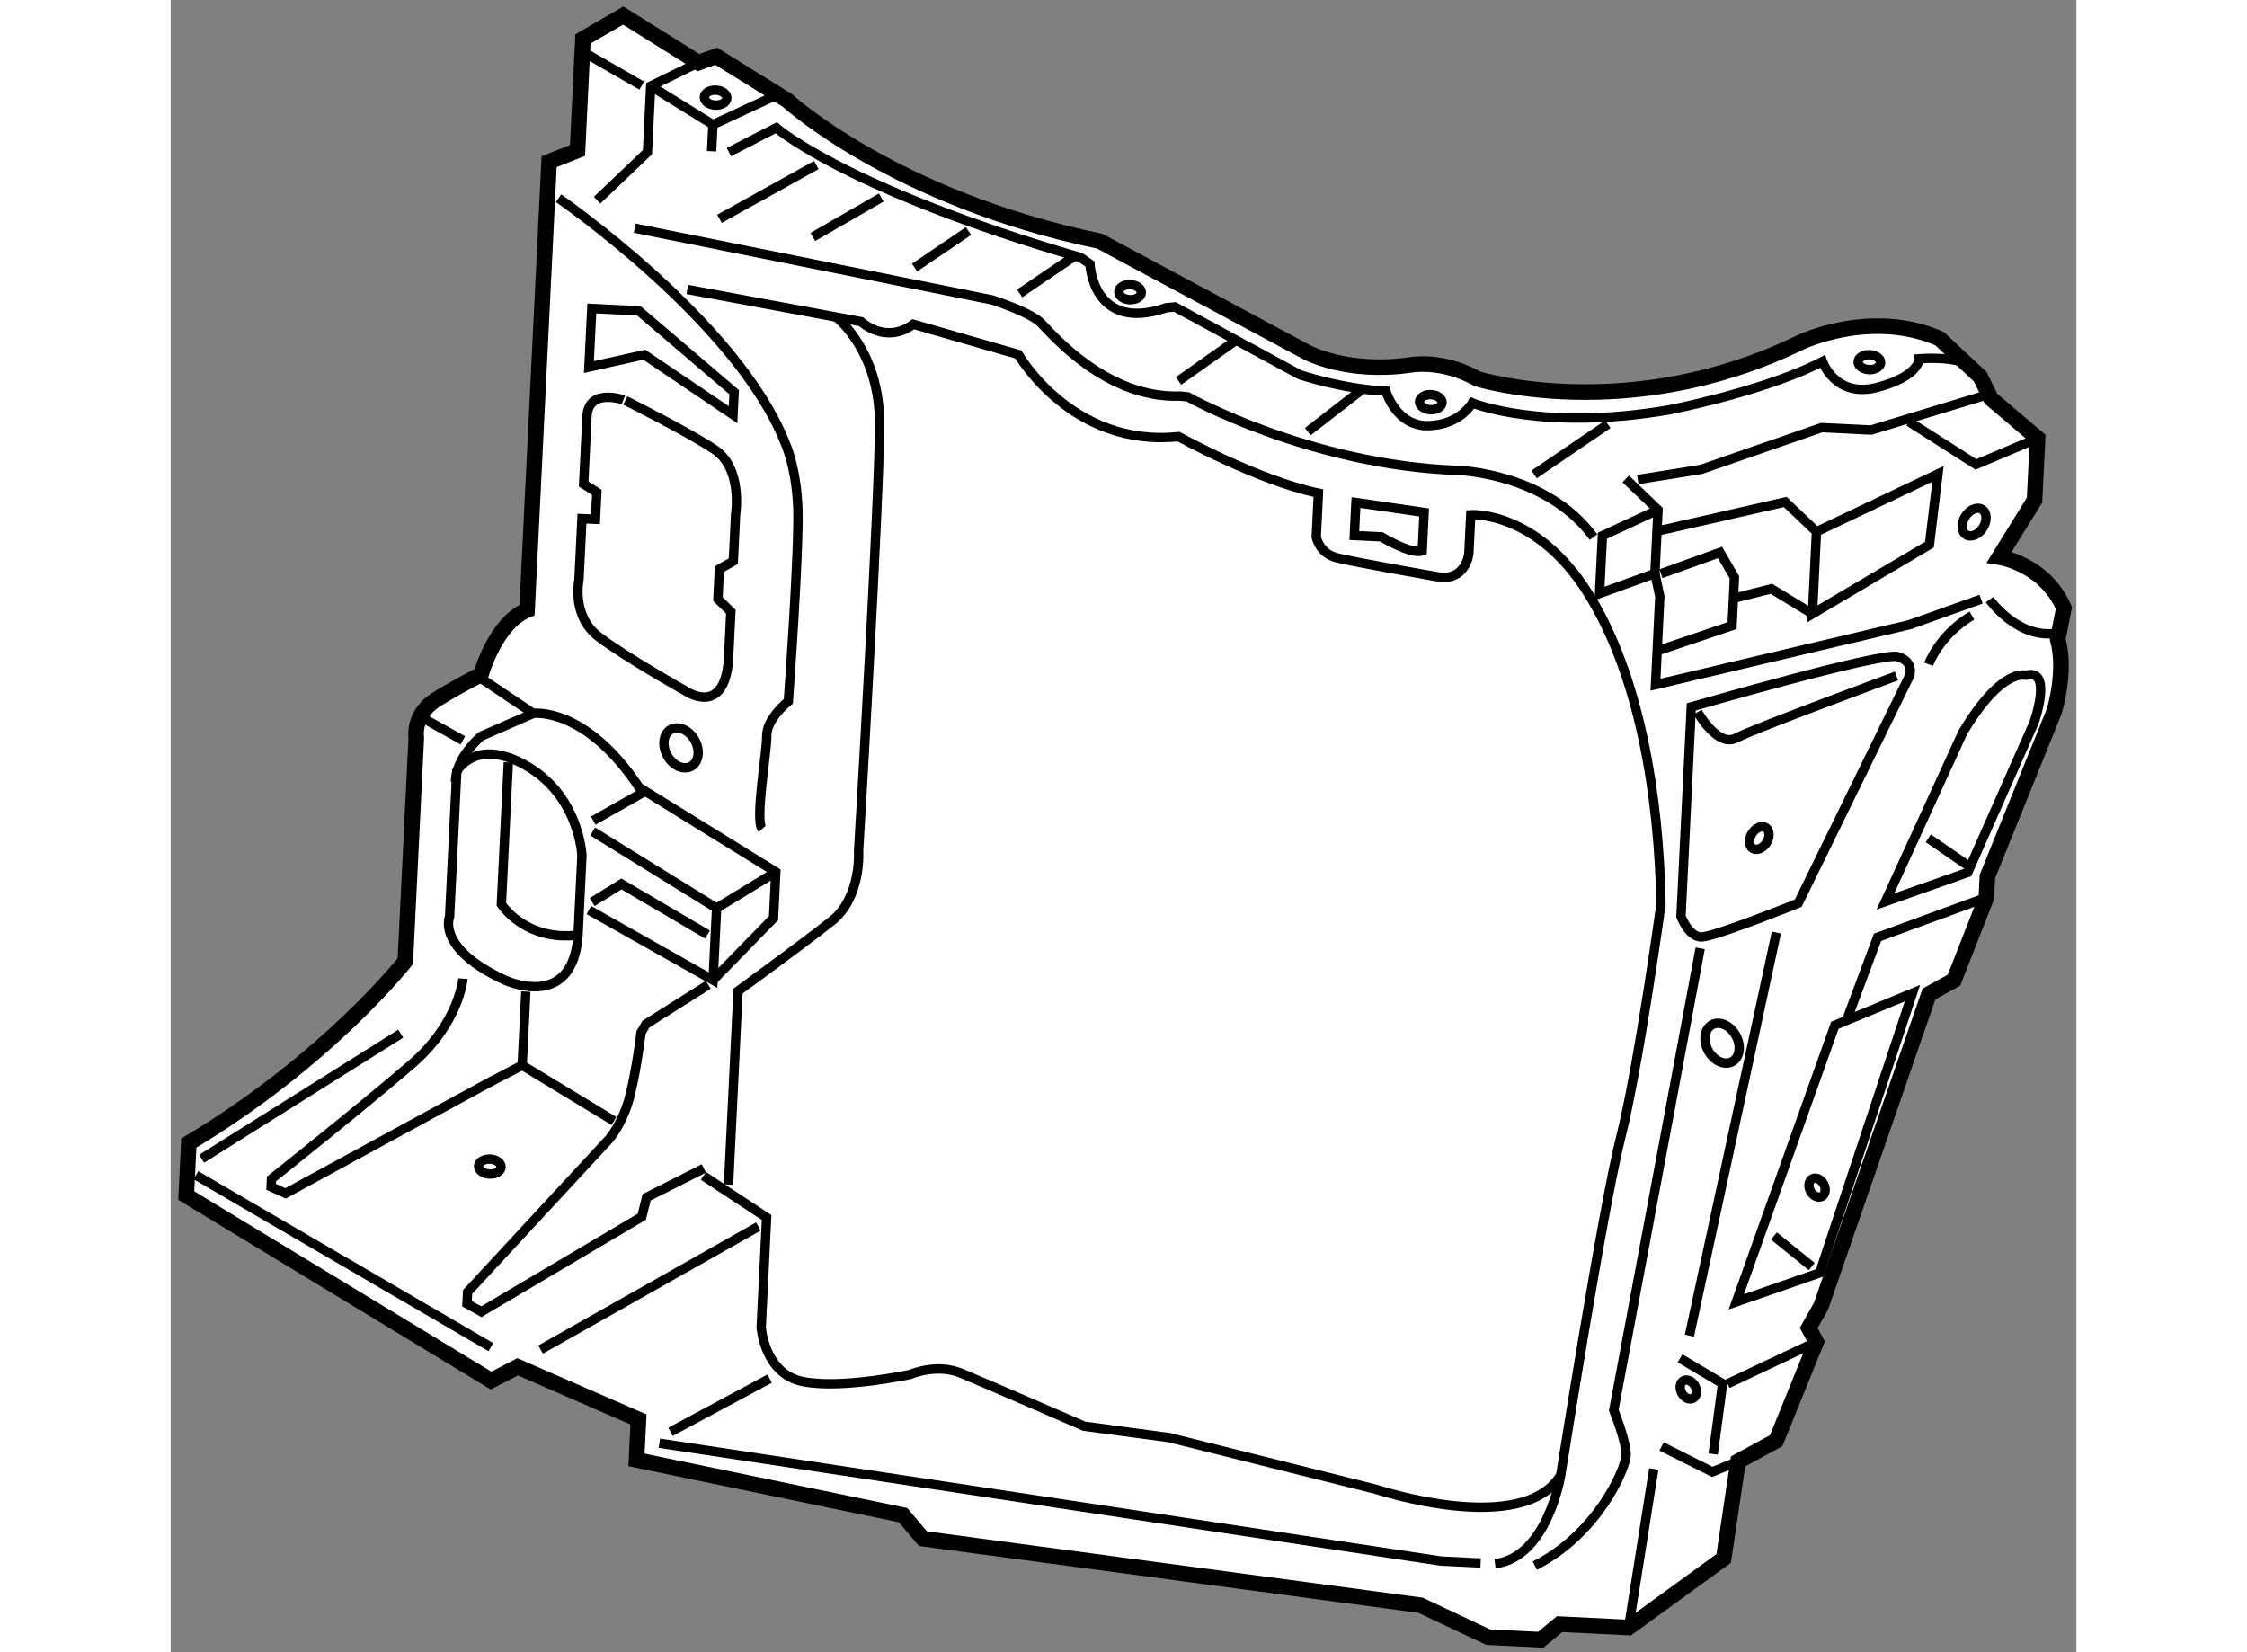
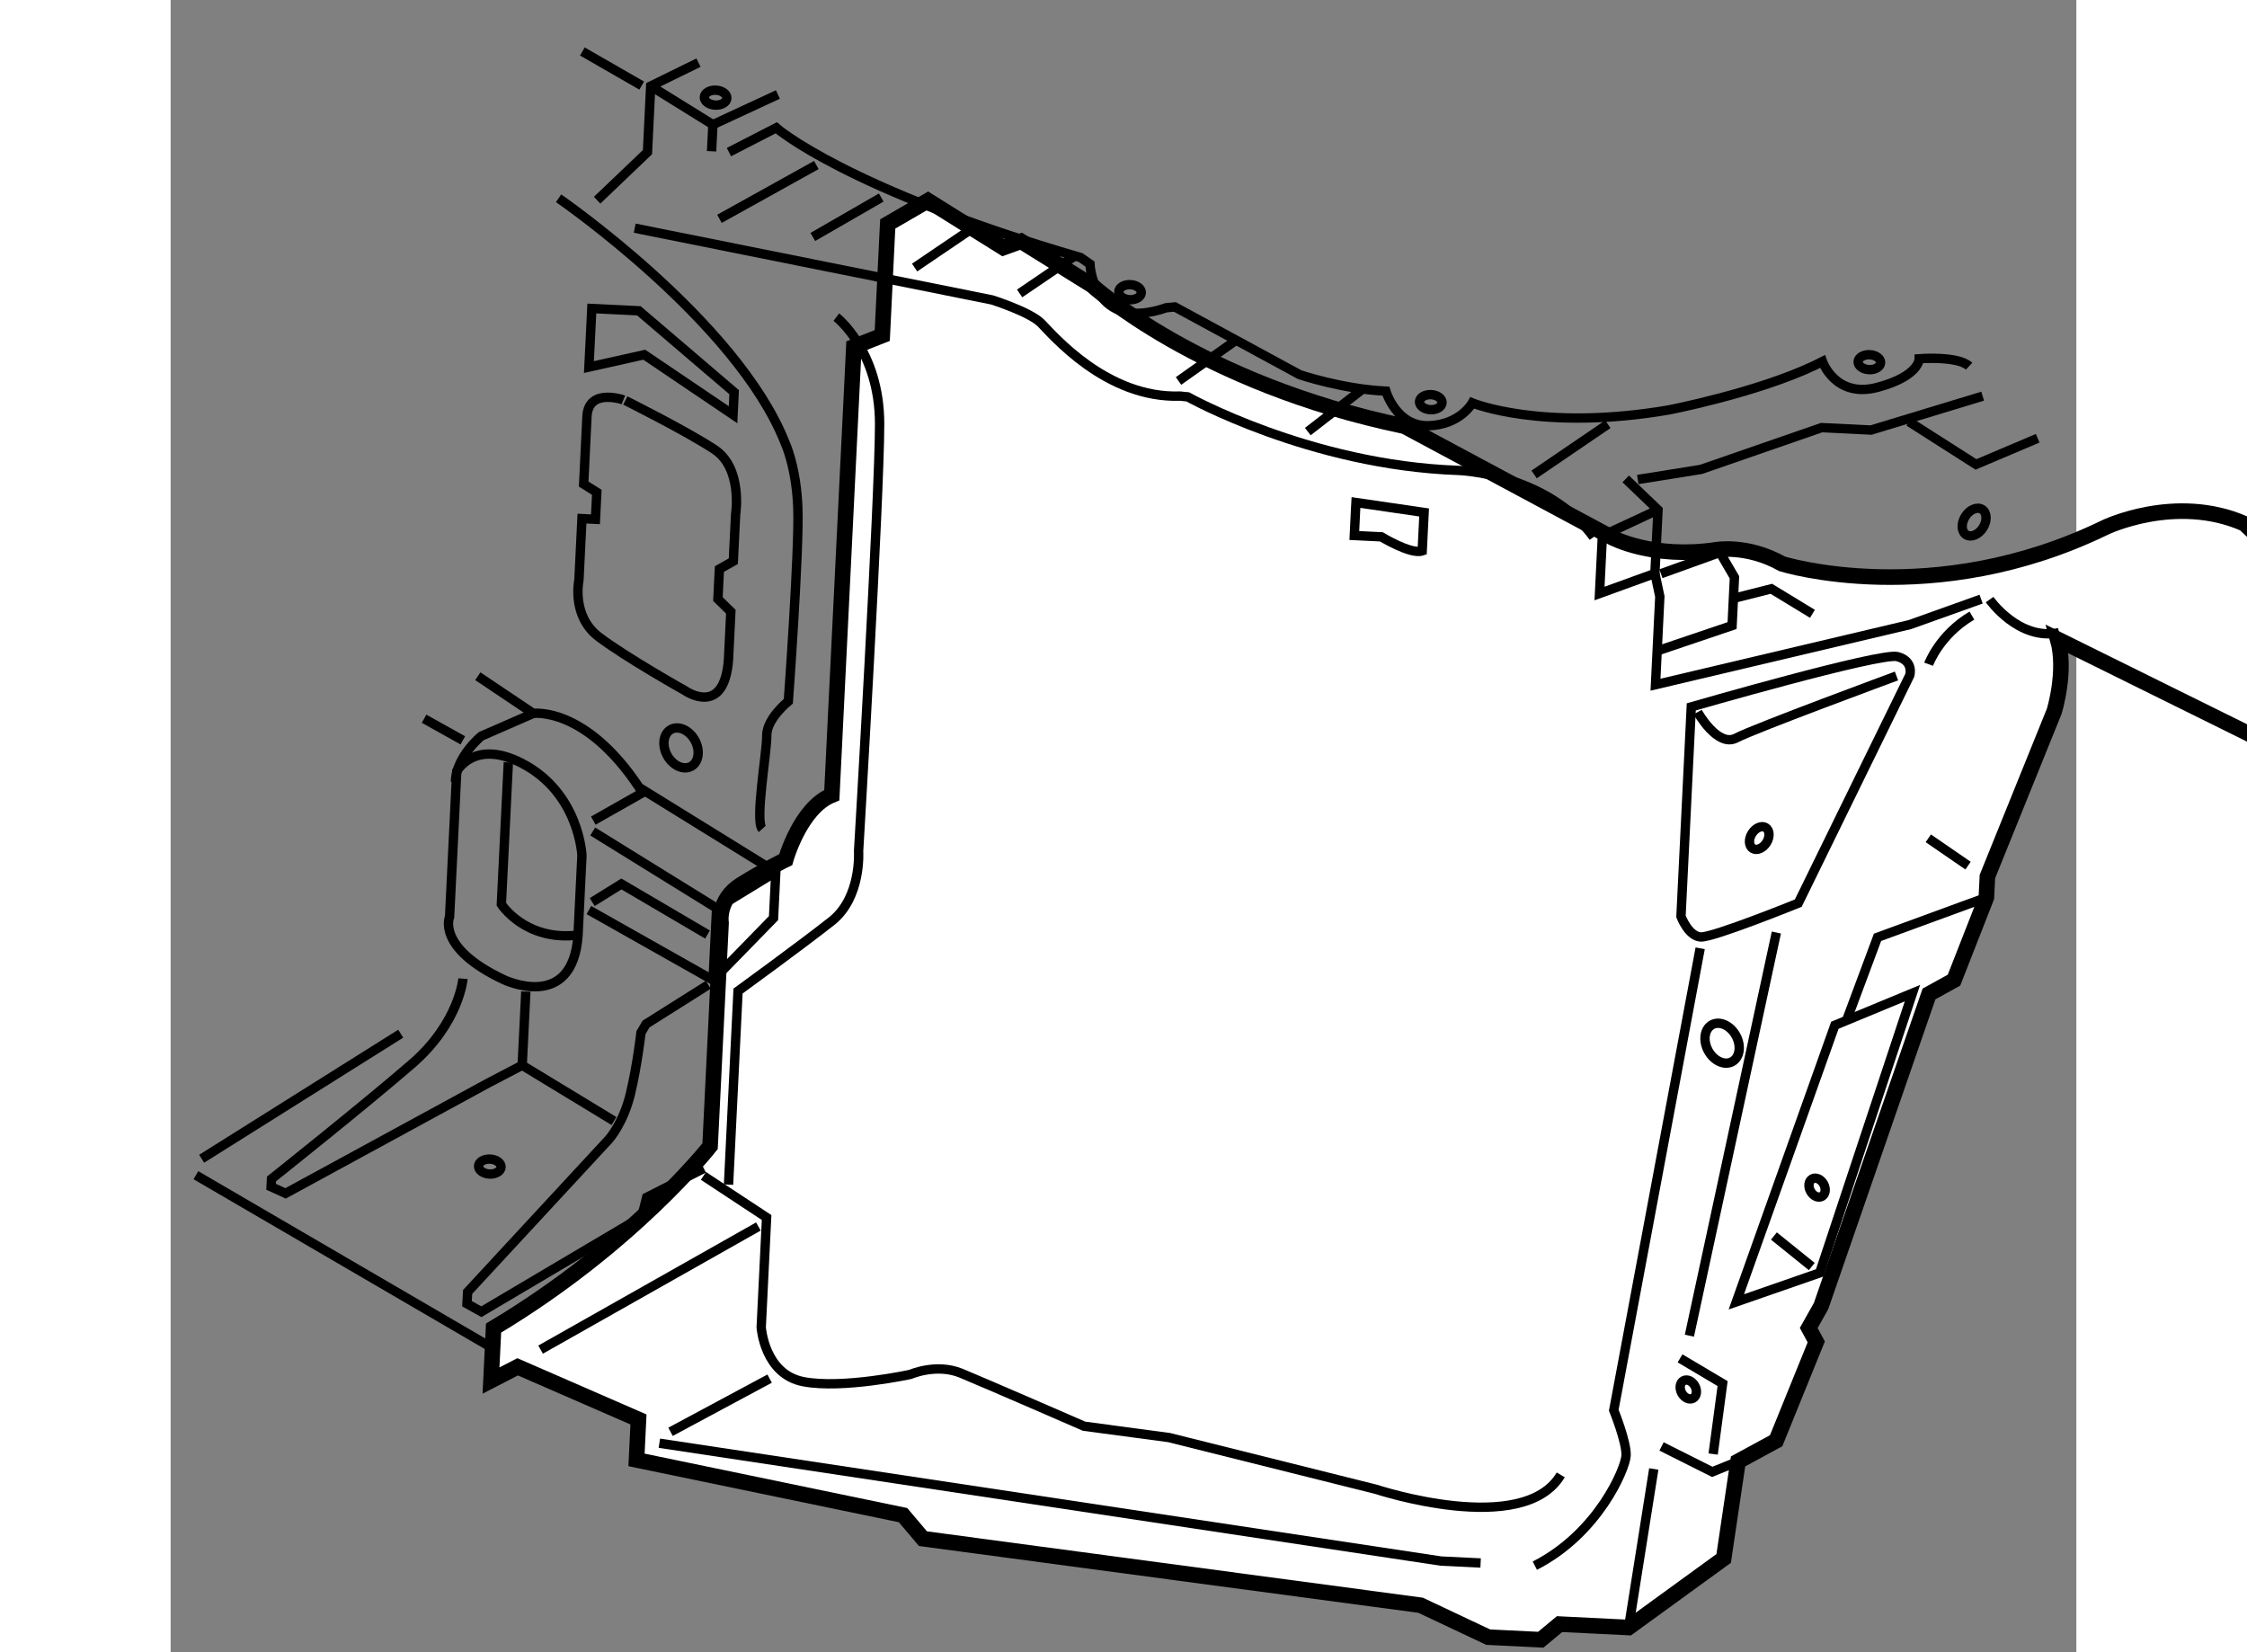
<svg xmlns="http://www.w3.org/2000/svg" version="1.1" x="0px" y="0px" width="244.8px" height="180px" viewBox="151.421 116.917 61.112 52.983" enable-background="new 0 0 244.8 180" xml:space="preserve">
  <rect x="151.421" y="116.917" width="61.112" height="52.983" fill="#808080" stroke="none" />
  <g>
-     <path fill="#FFFFFF" stroke="#000000" stroke-width="0.5" d="M211.936,137.419c0.287,1.026-0.113,2.309-0.113,2.309l-2.142,5.297    l-0.033,0.673l-1.039,2.651l-0.801,0.442l-3.461,10.007l-0.396,0.705l0.241,0.446l-1.286,3.169l-1.221,0.663l-0.462,3.112    l-3.049,2.215l-2.214-0.109l-0.603,0.501l-1.685-0.083l-2.168-1.023l-15.958-2.135l-0.639-0.755l-8.547-1.771l0.063-1.297    l-3.875-1.688l-0.854,0.441l-9.773-5.933l0.082-1.683c4.472-2.675,6.943-5.833,6.943-5.833l0.352-7.156    c0,0-0.131-0.753,0.646-1.237c0.776-0.481,1.427-0.796,1.427-0.796s0.463-1.656,1.479-2.069l0.668-13.569l0.039-0.81l0.911-0.36    l0.155-3.175l0.021-0.403l1.29-0.748l2.413,1.509l0.569-0.205l2.275,1.413c0,0,3.435,3.151,10.023,4.518l6.653,3.567    c0,0,1.298,0.701,3.338,0.396c0,0,0.993-0.183,2.121,0.451c0,0,4.845,1.512,10.358-1.169c0,0,2.254-1.089,4.463-0.12l1.304,1.221    l0.343,0.704l1.497,1.27l-0.099,1.982l-1.132,1.827c0,0,1.458,0.216,2.073,1.635L211.936,137.419z" />
+     <path fill="#FFFFFF" stroke="#000000" stroke-width="0.5" d="M211.936,137.419c0.287,1.026-0.113,2.309-0.113,2.309l-2.142,5.297    l-0.033,0.673l-1.039,2.651l-0.801,0.442l-3.461,10.007l-0.396,0.705l0.241,0.446l-1.286,3.169l-1.221,0.663l-0.462,3.112    l-3.049,2.215l-2.214-0.109l-0.603,0.501l-1.685-0.083l-2.168-1.023l-15.958-2.135l-0.639-0.755l-8.547-1.771l0.063-1.297    l-3.875-1.688l-0.854,0.441l0.082-1.683c4.472-2.675,6.943-5.833,6.943-5.833l0.352-7.156    c0,0-0.131-0.753,0.646-1.237c0.776-0.481,1.427-0.796,1.427-0.796s0.463-1.656,1.479-2.069l0.668-13.569l0.039-0.81l0.911-0.36    l0.155-3.175l0.021-0.403l1.29-0.748l2.413,1.509l0.569-0.205l2.275,1.413c0,0,3.435,3.151,10.023,4.518l6.653,3.567    c0,0,1.298,0.701,3.338,0.396c0,0,0.993-0.183,2.121,0.451c0,0,4.845,1.512,10.358-1.169c0,0,2.254-1.089,4.463-0.12l1.304,1.221    l0.343,0.704l1.497,1.27l-0.099,1.982l-1.132,1.827c0,0,1.458,0.216,2.073,1.635L211.936,137.419z" />
    <ellipse transform="matrix(0.999 0.047 -0.047 0.999 6.313 -9.594)" fill="none" stroke="#000000" stroke-width="0.3" cx="205.832" cy="128.58" rx="0.361" ry="0.24" />
    <ellipse transform="matrix(0.999 0.05 -0.05 0.999 6.72 -9.416)" fill="none" stroke="#000000" stroke-width="0.3" cx="191.791" cy="129.77" rx="0.362" ry="0.242" />
    <ellipse transform="matrix(0.999 0.05 -0.05 0.999 6.541 -8.95)" fill="none" stroke="#000000" stroke-width="0.3" cx="182.141" cy="126.256" rx="0.361" ry="0.242" />
    <ellipse transform="matrix(0.999 0.05 -0.05 0.999 6.213 -8.293)" fill="none" stroke="#000000" stroke-width="0.3" cx="168.853" cy="120.019" rx="0.361" ry="0.24" />
    <ellipse transform="matrix(0.878 -0.479 0.479 0.878 -47.405 114.801)" fill="none" stroke="#000000" stroke-width="0.3" cx="201.149" cy="150.25" rx="0.506" ry="0.674" />
    <ellipse transform="matrix(0.847 0.531 -0.531 0.847 103.075 -90.733)" fill="none" stroke="#000000" stroke-width="0.3" cx="209.219" cy="133.763" rx="0.337" ry="0.48" />
    <ellipse transform="matrix(0.849 0.529 -0.529 0.849 106.58 -85.265)" fill="none" stroke="#000000" stroke-width="0.3" cx="202.362" cy="143.707" rx="0.276" ry="0.393" />
    <ellipse transform="matrix(0.878 -0.479 0.479 0.878 -52.916 115.47)" fill="none" stroke="#000000" stroke-width="0.3" cx="200.037" cy="161.529" rx="0.24" ry="0.32" />
    <ellipse transform="matrix(0.878 -0.479 0.479 0.878 -49.313 116.658)" fill="none" stroke="#000000" stroke-width="0.3" cx="204.168" cy="155.057" rx="0.24" ry="0.32" />
    <ellipse transform="matrix(0.999 0.05 -0.05 0.999 7.917 -7.888)" fill="none" stroke="#000000" stroke-width="0.3" cx="161.615" cy="154.288" rx="0.361" ry="0.24" />
    <ellipse transform="matrix(0.877 -0.48 0.48 0.877 -47.072 97.794)" fill="none" stroke="#000000" stroke-width="0.3" cx="167.821" cy="141.004" rx="0.506" ry="0.675" />
    <path fill="none" stroke="#000000" stroke-width="0.3" d="M164.771,130.276l-0.105,2.165l0.421,0.262l-0.043,0.866l-0.433-0.021    l-0.097,1.973c0,0-0.249,1.146,0.634,1.817c0.884,0.67,2.769,1.727,2.769,1.727s1.252,0.882,1.393-0.992l0.075-1.54l-0.414-0.405    l0.047-0.963l0.447-0.252l0.074-1.508c0,0,0.237-1.474-0.684-2.078s-2.853-1.567-2.853-1.567S164.819,129.314,164.771,130.276z" />
    <path fill="none" stroke="#000000" stroke-width="0.3" d="M162.67,141.386c1.859,0.95,1.94,2.967,1.94,2.967l-0.125,2.551    c-0.171,2.499-2.386,1.426-2.386,1.426c-2.168-1.022-1.733-2.014-1.733-2.014l0.229-4.662    C160.596,141.653,161.151,140.608,162.67,141.386z" />
    <path fill="none" stroke="#000000" stroke-width="0.3" d="M162.25,141.365l-0.224,4.55c0,0,0.761,1.194,2.459,0.988" />
    <path fill="none" stroke="#000000" stroke-width="0.3" d="M189.42,133.241l-0.041,0.849l0.433,0.021l0.435,0.021    c0,0,0.946,0.576,1.309,0.451l0.014-0.289l0.047-0.944l-2.185-0.319L189.42,133.241z" />
-     <path fill="none" stroke="#000000" stroke-width="0.3" d="M208.893,140.402l-2.483,5.425l2.64-0.932l2.129-4.814    c0,0,0.616-1.754-0.264-1.508C210.914,138.573,210.151,138.294,208.893,140.402z" />
    <polygon fill="none" stroke="#000000" stroke-width="0.3" points="204.789,149.795 201.629,158.665 204.302,157.736     207.277,148.765   " />
    <polygon fill="none" stroke="#000000" stroke-width="0.3" points="164.927,126.81 164.834,128.688 166.608,128.292     169.456,130.216 169.491,129.494 166.436,126.884   " />
-     <path fill="none" stroke="#000000" stroke-width="0.3" d="M167.99,126.199l5.573,1.034c0,0,0.775,0.742,1.675,0.082l3.368,0.969    c0,0,1.705,2.996,5.138,2.634c0,0,2.531,1.404,4.483,1.813l-0.069,1.404c0,0,0.09,0.525,0.662,0.669    c0.57,0.145,3.326,0.627,3.326,0.627s0.747,0.124,0.905-0.751l0.062-1.258c0,0,2.09-0.141,3.754,2.509    c1.665,2.651,2.285,6.521,2.346,9.988c0,0-0.719,5.21-1.292,7.474c-0.575,2.262-1.922,10.82-1.922,10.82s-0.42,2.642-2.108,2.849" />
    <path fill="none" stroke="#000000" stroke-width="0.3" d="M172.768,127.087c0,0,1.388,1.067,1.388,3.426    c0,2.356-0.674,13.697-0.674,13.697s0.101,1.48-0.862,2.244c-0.964,0.761-3.004,2.244-3.004,2.244l-0.305,6.207" />
    <path fill="none" stroke="#000000" stroke-width="0.3" d="M168.507,154.626l2.025,1.334l-0.173,3.521c0,0,0.099,1.51,1.36,1.745    c1.262,0.237,3.427-0.236,3.427-0.236s0.829-0.364,1.623-0.037c0.794,0.328,3.945,1.7,3.945,1.7l2.724,0.364l6.638,1.659    c0,0,4.724,1.563,5.923-0.463" />
    <polyline fill="none" stroke="#000000" stroke-width="0.3" points="168.348,118.926 166.815,119.677 166.712,121.796     165.097,123.337   " />
    <line fill="none" stroke="#000000" stroke-width="0.3" x1="164.624" y1="118.568" x2="166.527" y2="119.662" />
    <polyline fill="none" stroke="#000000" stroke-width="0.3" points="166.815,119.677 168.81,120.914 170.894,119.947   " />
    <path fill="none" stroke="#000000" stroke-width="0.3" d="M163.861,123.275c0,0,5.71,3.929,7.256,7.824    c0,0,0.367,0.77,0.417,2.104c0.051,1.333-0.305,6.202-0.305,6.202s-0.697,0.557-0.692,1.099c0.006,0.541-0.386,2.731-0.146,2.995" />
    <polyline fill="none" stroke="#000000" stroke-width="0.3" points="167.093,163.198 192.158,166.977 193.429,167.039   " />
    <path fill="none" stroke="#000000" stroke-width="0.3" d="M161.271,138.602l1.777,1.192c0,0,1.664-0.234,3.397,2.376l4.382,2.71    l-0.073,1.479l-1.939,1.988" />
    <polyline fill="none" stroke="#000000" stroke-width="0.3" points="164.956,143.581 168.929,146.04 168.815,148.348     164.833,146.1   " />
    <line fill="none" stroke="#000000" stroke-width="0.3" x1="168.929" y1="146.04" x2="170.828" y2="144.88" />
    <line fill="none" stroke="#000000" stroke-width="0.3" x1="164.974" y1="143.233" x2="166.639" y2="142.289" />
    <path fill="none" stroke="#000000" stroke-width="0.3" d="M163.049,139.794l-1.667,0.729c0,0-0.814,0.661-0.828,1.468" />
    <line fill="none" stroke="#000000" stroke-width="0.3" x1="152.231" y1="154.603" x2="161.689" y2="160.117" />
    <line fill="none" stroke="#000000" stroke-width="0.3" x1="152.415" y1="154.076" x2="158.799" y2="150.065" />
    <path fill="none" stroke="#000000" stroke-width="0.3" d="M160.796,148.301c0,0-0.117,1.414-1.634,2.729s-4.507,3.693-4.507,3.693    l-0.012,0.252l0.463,0.211l6.486-3.532l1.102-0.576l2.943,1.787" />
    <path fill="none" stroke="#000000" stroke-width="0.3" d="M168.519,154.386l-1.834,0.928l-0.156,0.622l-5.144,3.045l-0.461-0.256    l0.02-0.378l4.53-4.893c0,0,0.462-0.513,0.688-1.45c0.226-0.936,0.341-1.971,0.341-1.971l0.162-0.277l1.996-1.259" />
    <line fill="none" stroke="#000000" stroke-width="0.3" x1="162.694" y1="151.077" x2="162.811" y2="148.715" />
    <line fill="none" stroke="#000000" stroke-width="0.3" x1="159.548" y1="139.965" x2="160.791" y2="140.659" />
    <polyline fill="none" stroke="#000000" stroke-width="0.3" points="164.94,145.845 165.876,145.264 168.637,146.886   " />
    <line fill="none" stroke="#000000" stroke-width="0.3" x1="170.269" y1="156.248" x2="163.285" y2="160.196" />
    <line fill="none" stroke="#000000" stroke-width="0.3" x1="167.451" y1="162.832" x2="170.629" y2="161.126" />
    <line fill="none" stroke="#000000" stroke-width="0.3" x1="168.81" y1="120.914" x2="168.768" y2="121.768" />
    <path fill="none" stroke="#000000" stroke-width="0.3" d="M166.303,124.234l11.456,2.3c0,0,1.211,0.382,1.573,0.743    c0.36,0.361,2.09,2.426,4.461,2.342l0.246,0.025c0,0,3.908,2.188,8.665,2.358c0,0,2.837,0.077,4.345,2.139" />
    <path fill="none" stroke="#000000" stroke-width="0.3" d="M169.324,121.795l1.517-0.78c0,0,2.233,1.969,9.761,4.161l0.3,0.21    c0,0,0.085,2.212,2.45,1.399l0.272-0.025l4.003,2.172c0,0,1.351,0.46,2.764,0.529c0,0,0.333,1.133,1.361,1.108    c1.027-0.027,1.41-0.731,1.41-0.731s2.242,0.922,6.307,0.224c0,0,2.817-0.546,4.683-1.433l0.239-0.12c0,0,0.415,1.19,1.766,0.829    c1.351-0.359,1.338-0.918,1.338-0.918s1.237-0.097,1.599,0.24" />
    <polyline fill="none" stroke="#000000" stroke-width="0.3" points="199.118,133.267 197.334,134.097 197.242,135.95     199.018,135.306 199.118,133.267 198.082,132.274   " />
    <polyline fill="none" stroke="#000000" stroke-width="0.3" points="198.469,132.294 200.499,131.969 204.363,130.63     205.948,130.708 209.529,129.621   " />
    <polyline fill="none" stroke="#000000" stroke-width="0.3" points="209.479,136.13 207.193,136.947 199.037,138.874     199.176,136.045 199.018,135.306   " />
-     <polyline fill="none" stroke="#000000" stroke-width="0.3" points="204.199,133.968 204.07,136.601 207.822,134.382     208.096,132.114 204.199,133.968 203.197,133.014 199.084,133.951   " />
    <polyline fill="none" stroke="#000000" stroke-width="0.3" points="207.165,130.439 209.314,131.81 211.293,130.971   " />
    <polyline fill="none" stroke="#000000" stroke-width="0.3" points="204.07,136.601 202.752,135.799 201.536,136.106   " />
    <polyline fill="none" stroke="#000000" stroke-width="0.3" points="199.211,135.315 201.104,134.633 201.569,135.431     201.493,136.978 199.091,137.79   " />
    <path fill="none" stroke="#000000" stroke-width="0.3" d="M209.751,136.144c0,0,0.929,1.33,2.228,1.062" />
    <path fill="none" stroke="#000000" stroke-width="0.3" d="M200.173,139.819l-0.319,6.486c0,0,0.236,0.636,0.634,0.659    c0.398,0.021,3.127-1.085,3.127-1.085l3.575-7.304c0,0,0.143-0.458-0.395-0.602c-0.538-0.144-6.611,1.612-6.611,1.612    L200.173,139.819z" />
    <path fill="none" stroke="#000000" stroke-width="0.3" d="M200.389,139.752c0,0,0.635,1.146,1.235,0.832    c0.6-0.314,5.141-1.99,5.141-1.99" />
    <polyline fill="none" stroke="#000000" stroke-width="0.3" points="209.647,145.697 206.157,146.975 205.164,149.64   " />
-     <line fill="none" stroke="#000000" stroke-width="0.3" x1="204.192" y1="159.949" x2="201.347" y2="161.293" />
    <path fill="none" stroke="#000000" stroke-width="0.3" d="M200.47,147.327l-2.771,14.813c0,0,0.415,1.027,0.395,1.451    c-0.021,0.427-0.897,2.502-2.926,3.533" />
    <polyline fill="none" stroke="#000000" stroke-width="0.3" points="199.824,160.476 201.189,161.286 200.886,163.545   " />
    <polyline fill="none" stroke="#000000" stroke-width="0.3" points="201.686,163.781 200.857,164.117 199.231,163.301   " />
    <line fill="none" stroke="#000000" stroke-width="0.3" x1="207.786" y1="143.8" x2="209.06" y2="144.676" />
    <line fill="none" stroke="#000000" stroke-width="0.3" x1="202.834" y1="156.553" x2="204.048" y2="157.532" />
    <line fill="none" stroke="#000000" stroke-width="0.3" x1="198.175" y1="169.108" x2="198.982" y2="164.024" />
    <line fill="none" stroke="#000000" stroke-width="0.3" x1="169.021" y1="123.934" x2="172.127" y2="122.209" />
    <line fill="none" stroke="#000000" stroke-width="0.3" x1="172.014" y1="124.516" x2="174.208" y2="123.251" />
    <line fill="none" stroke="#000000" stroke-width="0.3" x1="175.278" y1="125.497" x2="177.006" y2="124.326" />
    <line fill="none" stroke="#000000" stroke-width="0.3" x1="178.646" y1="126.327" x2="180.419" y2="125.122" />
    <line fill="none" stroke="#000000" stroke-width="0.3" x1="183.741" y1="129.134" x2="185.59" y2="127.825" />
    <line fill="none" stroke="#000000" stroke-width="0.3" x1="187.887" y1="130.757" x2="189.608" y2="129.423" />
    <line fill="none" stroke="#000000" stroke-width="0.3" x1="195.145" y1="132.131" x2="197.509" y2="130.521" />
    <path fill="none" stroke="#000000" stroke-width="0.3" d="M207.796,138.217c0,0,0.341-0.944,1.388-1.559" />
    <line fill="none" stroke="#000000" stroke-width="0.3" x1="202.913" y1="146.821" x2="200.124" y2="159.75" />
  </g>
</svg>